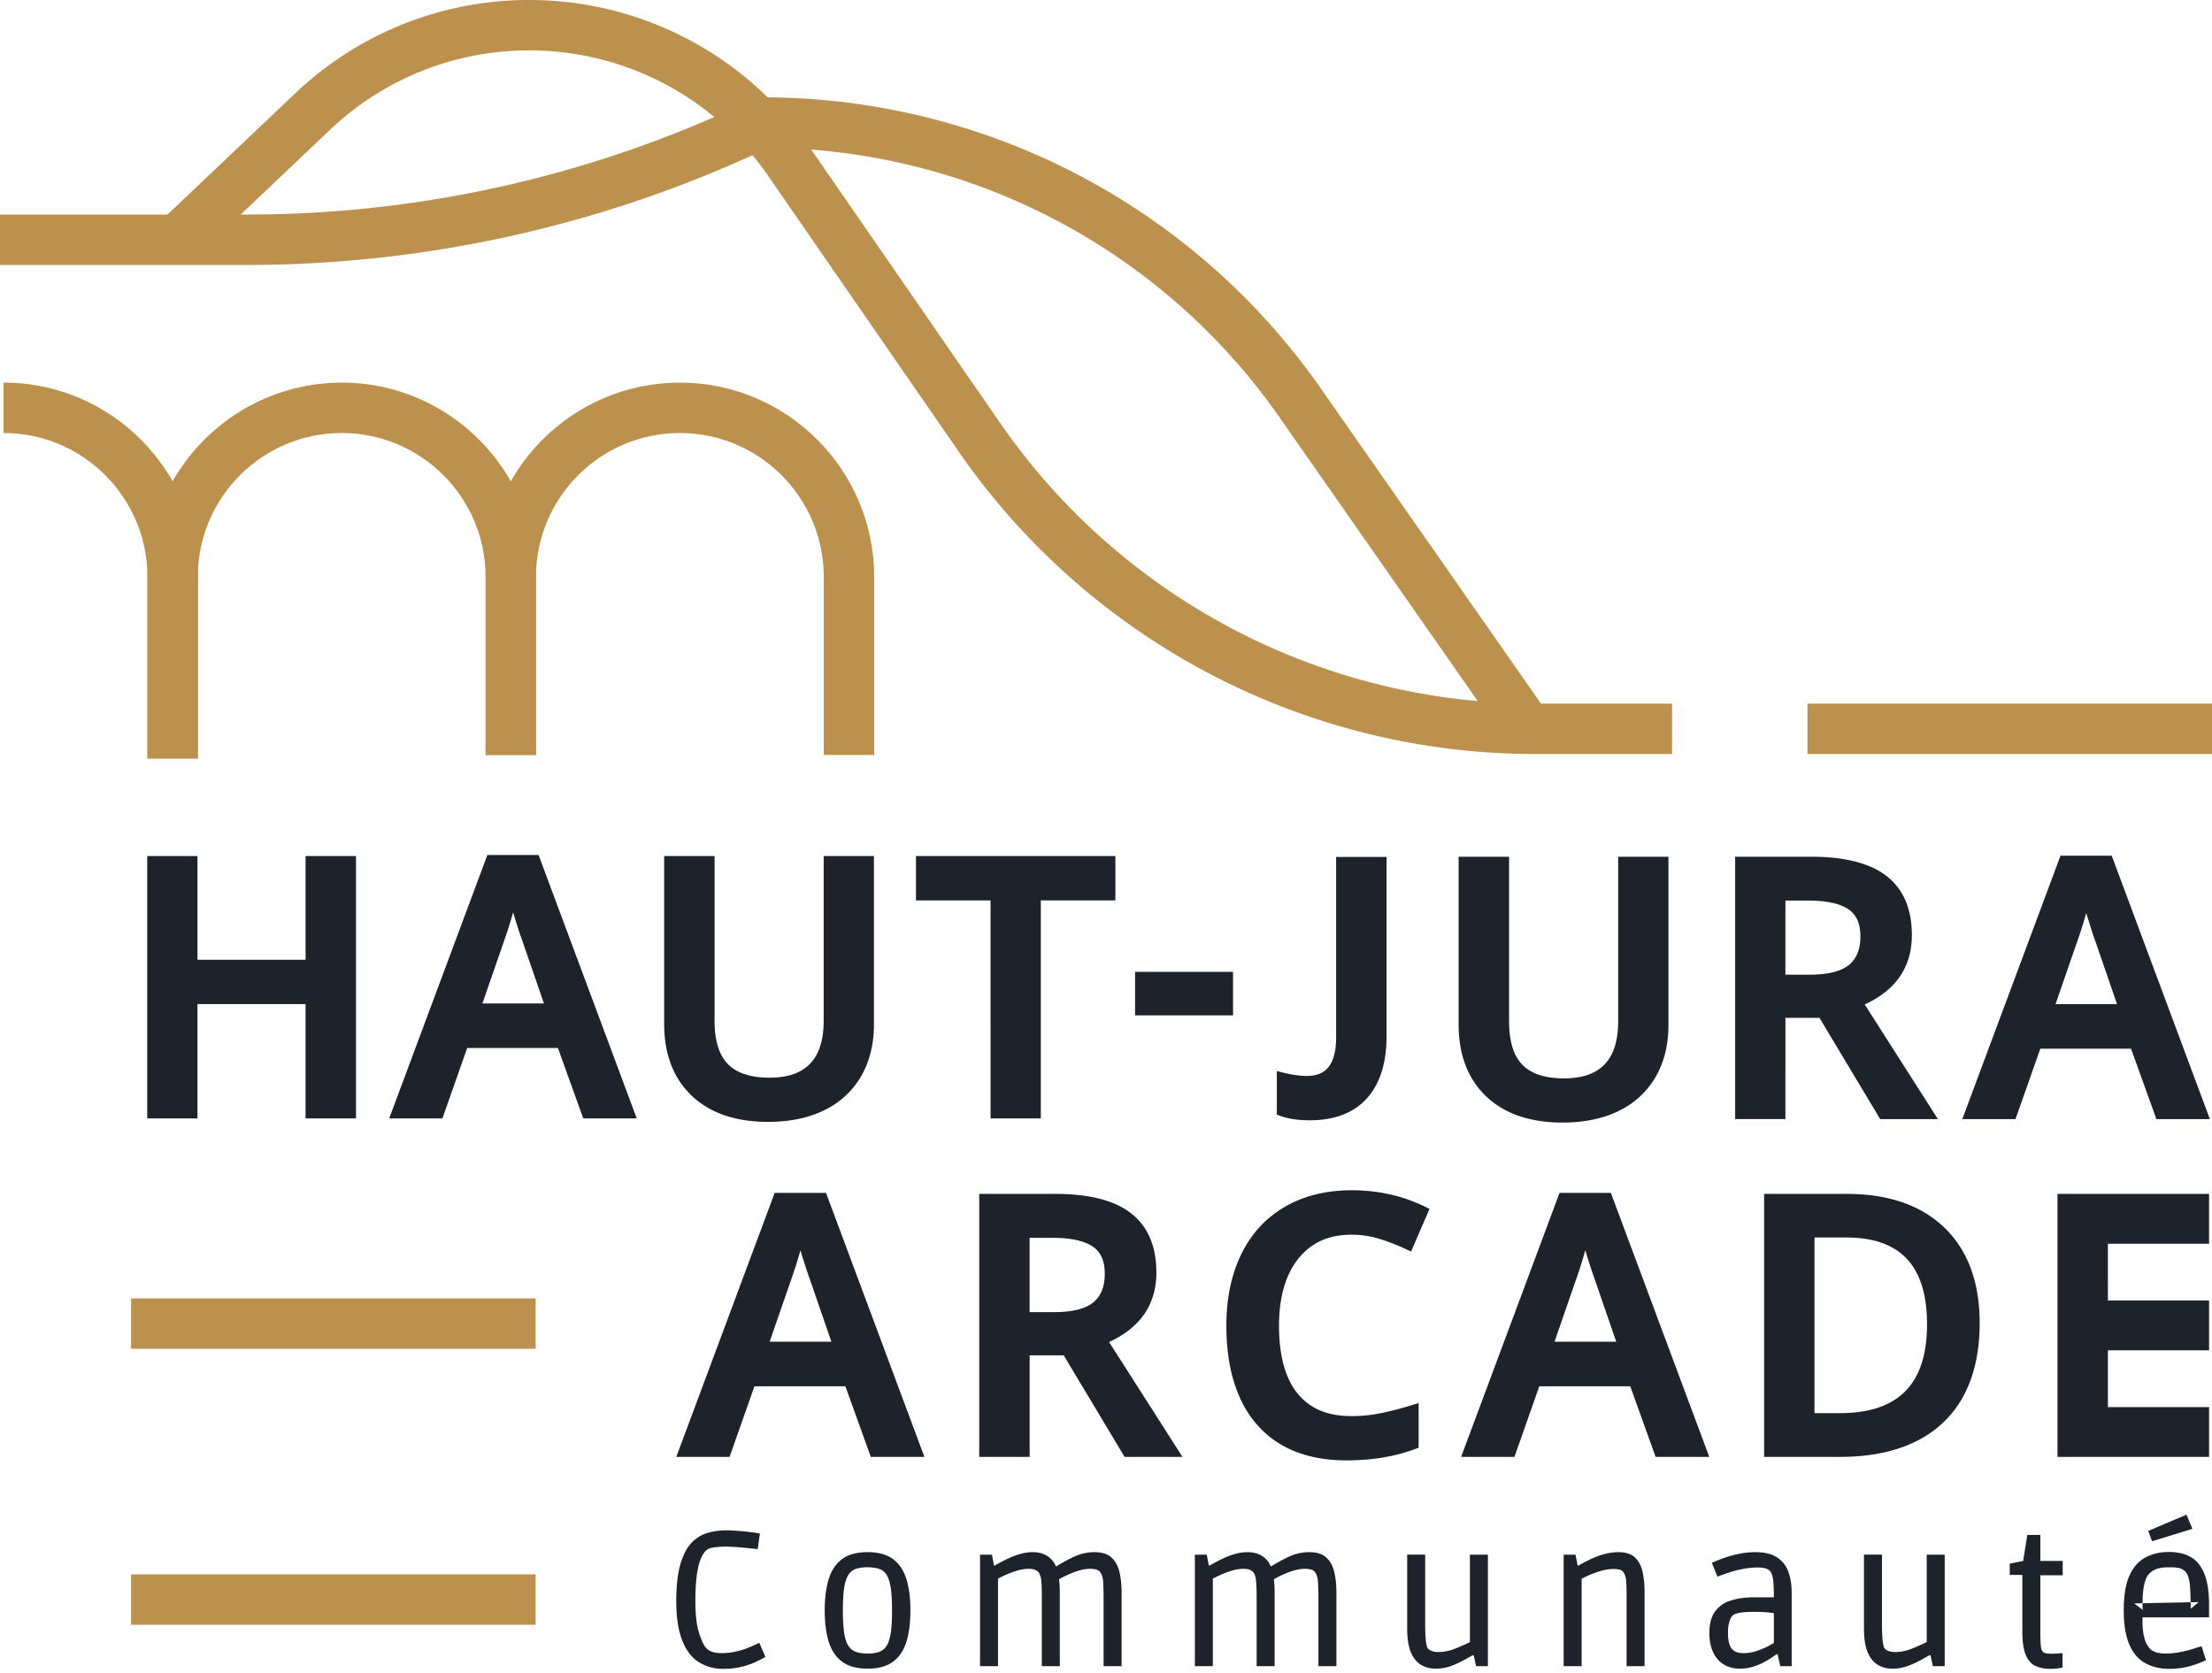
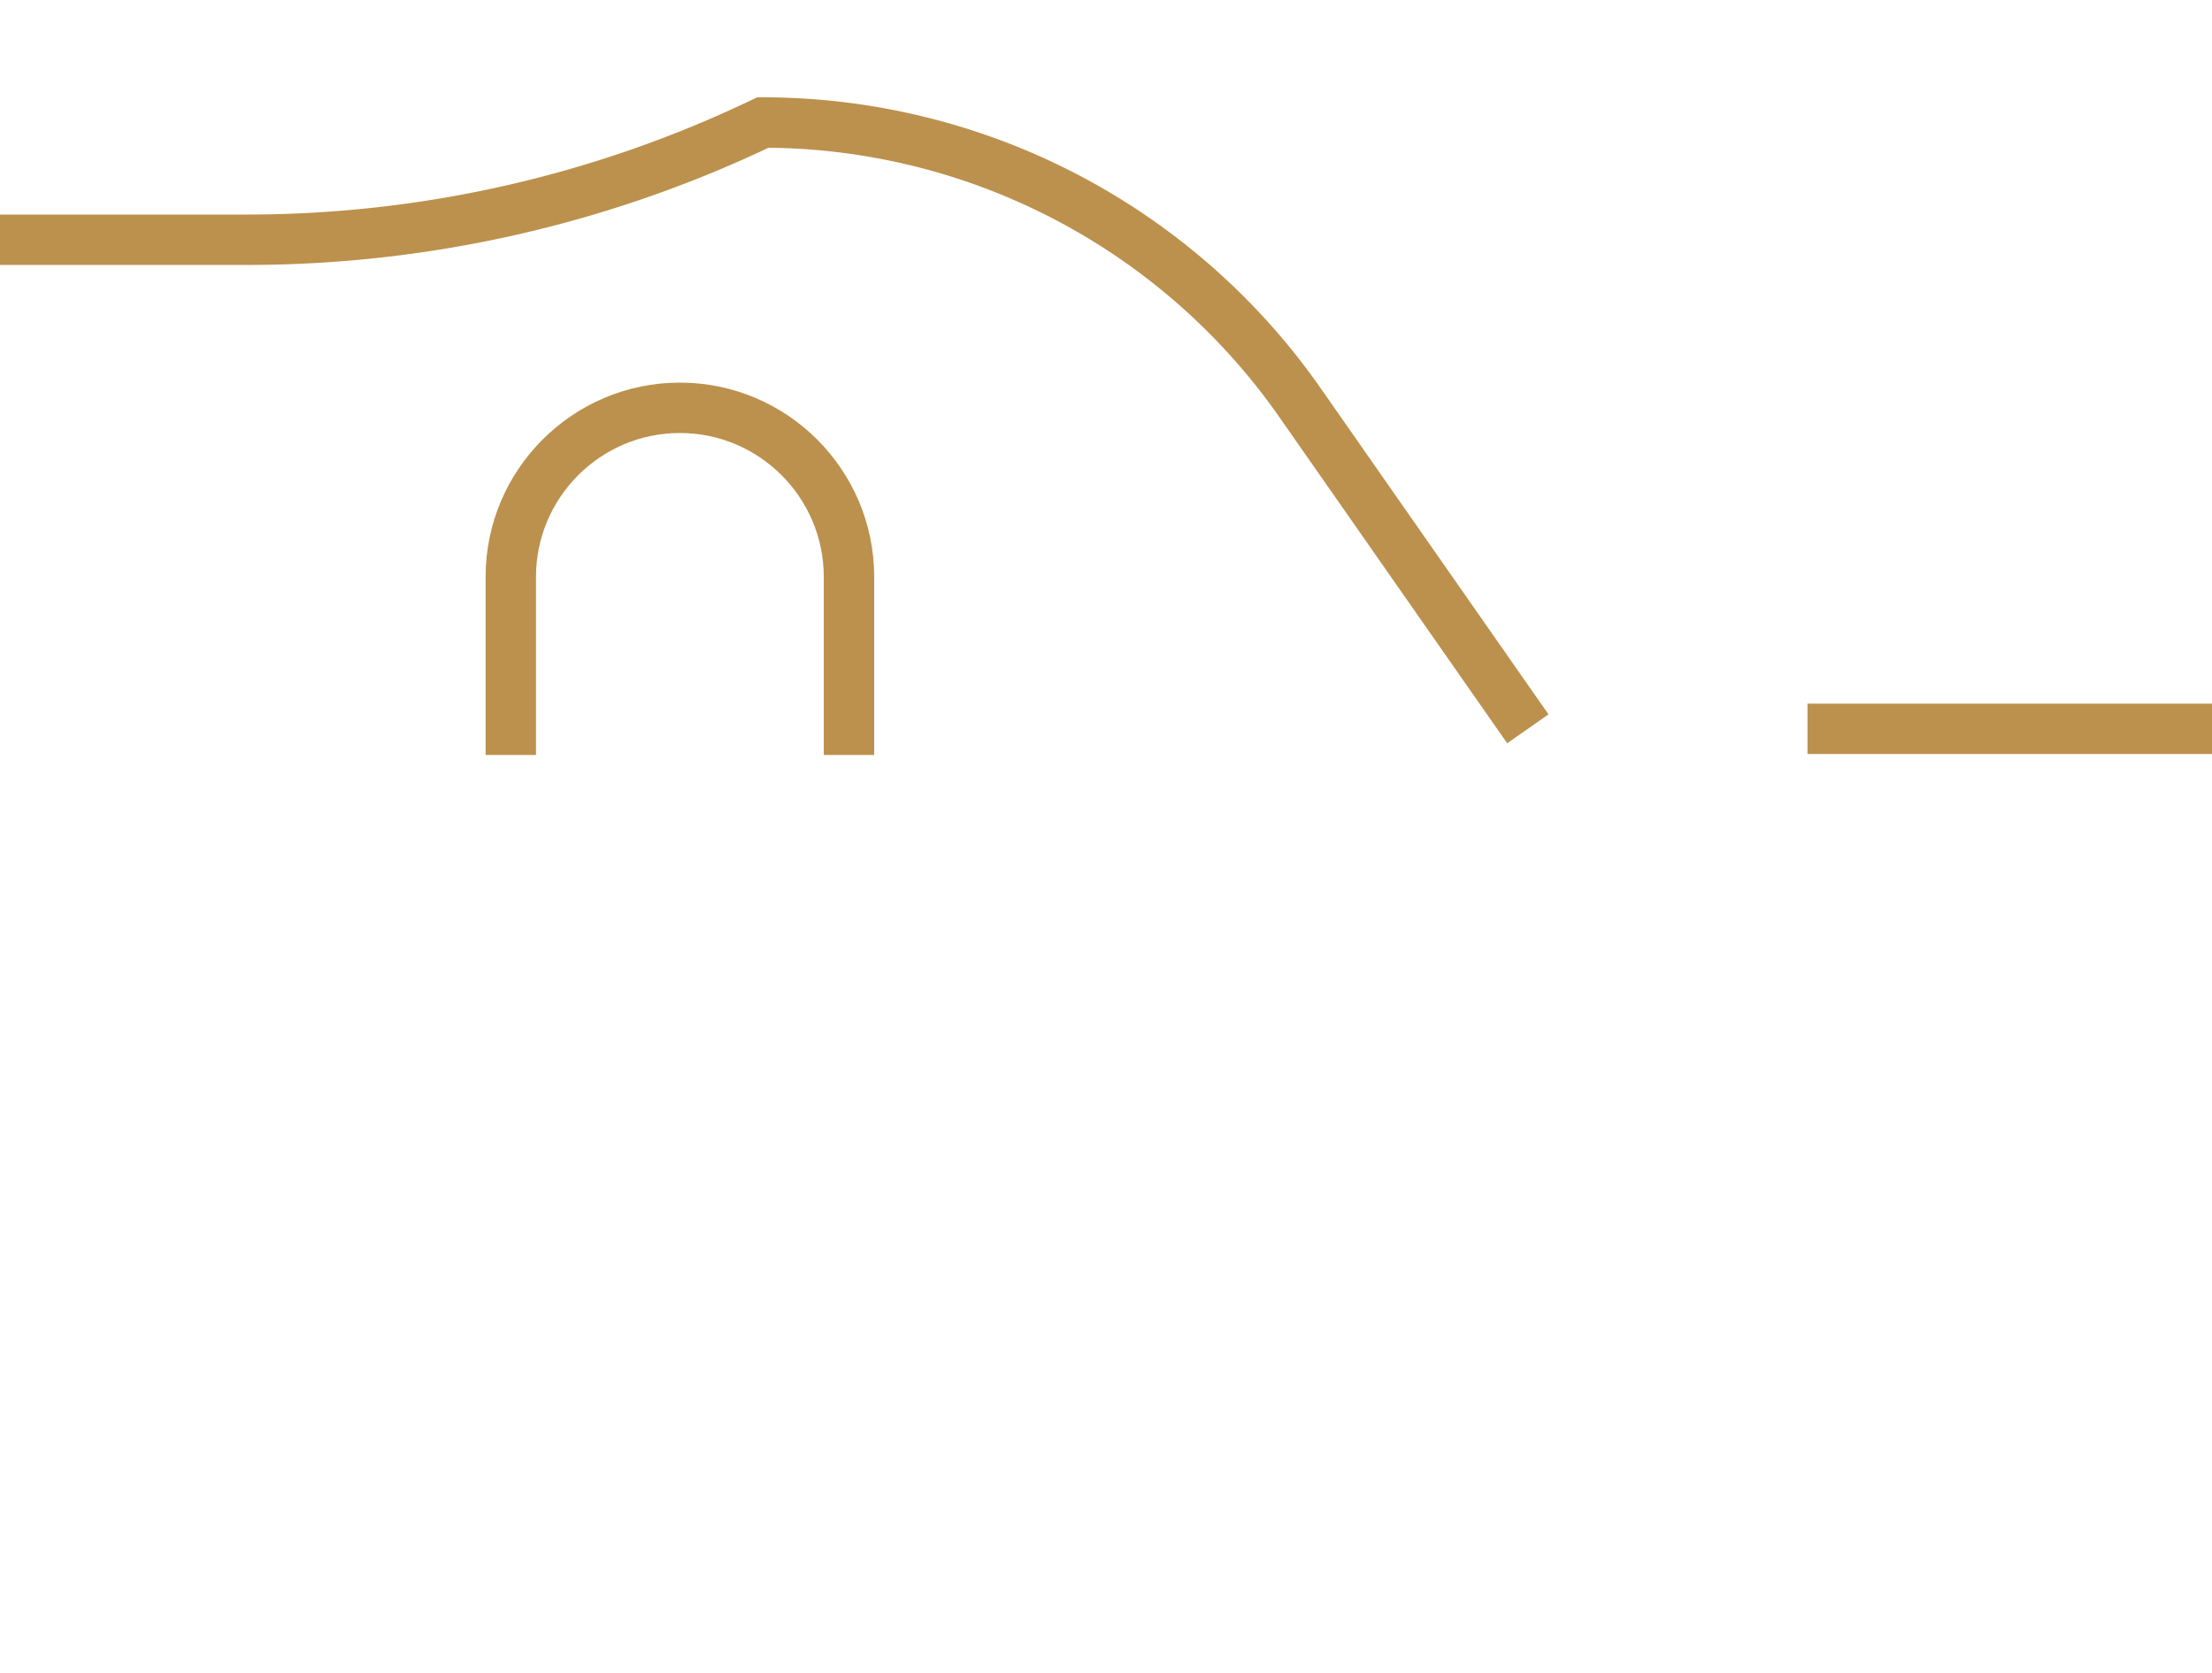
<svg xmlns="http://www.w3.org/2000/svg" width="115" height="87">
-   <path fill="#1d222b" d="M37.615 86.77a2.37 2.37 0 01-1.278-.344c-.368-.228-.656-.603-.865-1.123-.209-.521-.313-1.21-.313-2.064 0-.756.066-1.374.198-1.854.133-.482.316-.854.552-1.12a1.83 1.83 0 01.83-.547c.32-.1.663-.15 1.035-.15.166 0 .359.01.582.026.222.017.438.039.651.065.212.026.378.053.497.08l-.11.805-.303-.03-.452-.045a13.29 13.29 0 00-.816-.055 4.56 4.56 0 00-.755.05c-.192.033-.332.103-.418.209a1.52 1.52 0 00-.243.448c-.077.199-.138.47-.185.815-.046.345-.07.79-.07 1.333 0 .69.065 1.238.196 1.646.129.407.259.674.392.8a.78.78 0 00.333.184c.13.036.277.055.443.055.244 0 .485-.026.72-.08.236-.053.446-.115.632-.189.186-.073.388-.162.607-.268l.318.736c-.212.119-.415.22-.606.303a4.261 4.261 0 01-.687.219c-.265.063-.56.094-.885.094zm6.877-.886a.78.78 0 01-.393-.323c-.1-.156-.171-.38-.214-.675a8.483 8.483 0 01-.065-1.16c0-.471.022-.853.065-1.148.043-.295.115-.523.214-.682a.75.75 0 01.393-.323 1.9 1.9 0 01.611-.084c.239 0 .442.028.607.084a.731.731 0 01.393.323c.096.159.165.387.209.682.043.295.064.677.064 1.148 0 .477-.02.864-.064 1.16-.044.294-.113.52-.21.675a.757.757 0 01-.388.323c-.161.06-.365.09-.61.09s-.45-.03-.612-.09zm1.944.508c.325-.246.555-.594.691-1.045.136-.45.204-.988.204-1.611 0-.629-.068-1.17-.204-1.62-.136-.451-.366-.8-.691-1.045-.325-.245-.769-.368-1.333-.368-.563 0-1.007.123-1.332.368-.325.246-.556.594-.69 1.044-.137.45-.205.988-.205 1.611 0 .63.068 1.17.204 1.62.135.452.366.8.691 1.046.325.244.77.368 1.332.368.564 0 1.008-.124 1.333-.368zm4.515.238v-5.797h.617l.109.565h.04a8.698 8.698 0 01.8-.412c.182-.082.375-.15.578-.204.2-.052.402-.079.601-.079.292 0 .542.066.751.199.21.133.36.315.452.547.279-.172.587-.34.926-.502a2.466 2.466 0 011.083-.244c.372 0 .659.088.86.264.203.175.343.42.423.736.08.315.12.687.12 1.118v3.81h-.936V83.1c0-.312-.006-.583-.02-.811-.013-.23-.055-.397-.128-.503a.376.376 0 00-.255-.183 1.354 1.354 0 00-.283-.036c-.165 0-.336.024-.512.07a3.545 3.545 0 00-.497.17 5.818 5.818 0 00-.399.183 2.648 2.648 0 00-.222.124 5.46 5.46 0 01.04.686v3.83h-.936v-3.56c0-.364-.007-.644-.025-.84a1.021 1.021 0 00-.123-.453.463.463 0 00-.245-.17 1.06 1.06 0 00-.273-.039c-.212 0-.424.034-.637.1-.212.067-.404.14-.577.218-.171.08-.304.143-.397.19v4.555zm11.169 0v-5.797h.616l.11.565h.039a9.876 9.876 0 01.8-.412 3.63 3.63 0 01.577-.204 2.4 2.4 0 01.601-.079c.292 0 .543.066.751.199.21.133.36.315.453.547a9.89 9.89 0 01.925-.502 2.47 2.47 0 011.084-.244c.37 0 .658.088.86.264.203.175.343.42.423.736.08.315.12.687.12 1.118v3.81h-.935V83.1c0-.312-.007-.583-.021-.811-.013-.23-.056-.397-.128-.503a.376.376 0 00-.255-.183 1.362 1.362 0 00-.283-.036c-.165 0-.336.024-.512.07a3.544 3.544 0 00-.497.17 5.606 5.606 0 00-.399.183 2.646 2.646 0 00-.222.124 5.494 5.494 0 01.04.686v3.83h-.935v-3.56c0-.364-.01-.644-.026-.84-.017-.196-.057-.346-.124-.453a.457.457 0 00-.244-.17 1.06 1.06 0 00-.273-.039c-.212 0-.424.034-.637.1a5.06 5.06 0 00-.577.218c-.172.08-.304.143-.397.19v4.555zm12.51.13c-.291 0-.549-.07-.77-.21-.223-.138-.395-.36-.518-.66-.122-.303-.184-.709-.184-1.218v-3.84h.935v3.56c0 .352.01.635.03.85.02.216.053.367.1.453a.47.47 0 00.223.15c.096.032.207.05.333.05.285 0 .57-.057.856-.17.284-.113.546-.228.785-.349v-4.543h.935v5.798h-.617l-.12-.568h-.058c-.107.06-.26.147-.464.259a4.6 4.6 0 01-.675.304c-.25.09-.513.134-.79.134zm6.663-.13v-5.797h.616l.11.565h.05a7.3 7.3 0 01.81-.412c.189-.082.393-.15.611-.204a2.82 2.82 0 01.657-.079c.372 0 .655.091.85.273.196.183.328.431.398.746s.105.668.105 1.06v3.849h-.935V83.07c0-.371-.007-.654-.02-.85-.013-.195-.057-.343-.13-.443a.32.32 0 00-.213-.165 1.323 1.323 0 00-.303-.034c-.226 0-.455.034-.687.104a5.24 5.24 0 00-.984.404v4.545zm8.727-.924c-.123-.167-.184-.435-.184-.807 0-.224.023-.417.07-.575.046-.16.108-.274.188-.339.14-.12.504-.179 1.094-.179.272 0 .494.008.667.025.171.016.295.031.367.045v1.55a4.419 4.419 0 01-.924.424c-.212.07-.435.104-.667.104-.285 0-.489-.083-.611-.248zm.433 1.054c.225 0 .44-.03.646-.09.205-.06.39-.133.557-.219.165-.086.31-.17.432-.253l.273-.185h.06l.13.618h.596v-3.81c0-.424-.06-.796-.178-1.113a1.468 1.468 0 00-.593-.741c-.275-.176-.644-.264-1.108-.264a4.1 4.1 0 00-.84.084A6.309 6.309 0 0089 81.26l.287.717c.246-.092.472-.172.677-.238.205-.067.433-.124.681-.17.25-.046.503-.069.761-.069.14 0 .263.015.373.044.11.03.197.085.264.165.079.112.13.283.149.512.02.228.03.505.03.83h-1.015c-.47 0-.881.057-1.233.17a1.538 1.538 0 00-.816.576c-.192.272-.289.643-.289 1.114 0 .39.067.726.2 1.005.133.278.318.488.558.63.238.144.512.215.825.215zm7.925 0c-.292 0-.549-.07-.77-.21-.222-.138-.395-.36-.517-.66-.124-.303-.185-.709-.185-1.218v-3.84h.935v3.56c0 .352.01.635.03.85.02.216.053.367.1.453a.471.471 0 00.223.15c.097.032.207.05.334.05.285 0 .569-.057.855-.17.285-.113.547-.228.786-.349v-4.543h.934v5.798h-.616l-.12-.568h-.06c-.106.06-.26.147-.462.259a4.615 4.615 0 01-.676.304 2.3 2.3 0 01-.79.134zm8.215.01c-.3 0-.556-.05-.771-.15-.215-.099-.383-.288-.502-.566-.12-.28-.18-.693-.18-1.243v-2.925h-.655V81.3l.696-.14.218-1.352h.677v1.352h1.163v.746h-1.163v2.964c0 .345.01.595.03.751.02.156.069.255.149.299.08.042.212.064.398.064.105 0 .202-.003.288-.01.086-.007.182-.014.288-.02v.756c-.239.04-.451.06-.636.06zm7.389-7.28l-.309-.737-1.988.846.199.538zm-2.586 4.216l-.438-.338.432-.009c0 .11.002.226.006.347zm2.914-.408l-.418.348c0-.117 0-.23-.002-.339zm-.42.009l-2.5.052c0-.736.102-1.233.305-1.492a.982.982 0 01.382-.273c.163-.07.406-.105.732-.105.304 0 .511.03.62.089.11.06.188.123.234.19.106.165.171.407.195.725.016.235.027.507.032.814zm-1.11 3.463c.323 0 .618-.032.883-.095a4.8 4.8 0 00.667-.203c.178-.074.299-.123.358-.15l-.229-.726c-.08.02-.184.052-.313.094a6.293 6.293 0 01-.98.239c-.193.03-.381.045-.566.045a1.8 1.8 0 01-.477-.054.89.89 0 01-.329-.175 1.336 1.336 0 01-.19-.269c-.072-.125-.13-.313-.173-.56a4.126 4.126 0 01-.041-.822h3.457v-.657c0-.675-.082-1.216-.249-1.62-.166-.404-.402-.693-.71-.865-.31-.173-.685-.258-1.13-.258-.444 0-.843.09-1.197.273-.355.182-.635.492-.841.93-.206.437-.309 1.047-.309 1.83 0 .742.099 1.337.294 1.785.195.447.472.769.83.964.358.195.773.294 1.244.294zM15.887 49.901h-5.62V44.51H7.654v13.64h2.613v-5.942h5.62v5.942h2.622V44.51h-2.622zm10.789-2.467c.03.097.06.202.095.311.16.524.288.906.377 1.144l1.13 3.285H25.08l1.084-3.13c.2-.56.371-1.098.512-1.61zM28 44.455h-2.662L20.235 58.15h2.766l1.288-3.66h4.718l1.316 3.66h2.781l-5.048-13.545zm14.823 8.606c0 2-.921 2.972-2.818 2.972-.978 0-1.705-.238-2.163-.707-.458-.47-.692-1.226-.692-2.247v-8.57h-2.621v8.724c0 1.573.48 2.83 1.431 3.736.948.903 2.284 1.362 3.972 1.362 1.132 0 2.12-.207 2.938-.614a4.418 4.418 0 001.91-1.778c.435-.761.656-1.66.656-2.67v-8.76h-2.613zm4.797-6.245h3.878V58.15h2.613V46.816h3.876v-2.307H47.62zm11.392 5.976V50.53h5.093v2.262zm10.452 1.143c0 1.799-.877 2.007-1.538 2.007-.352 0-.776-.061-1.26-.182l-.285-.072v2.264l.147.056c.42.16.945.24 1.561.24 1.295 0 2.297-.384 2.978-1.144.677-.752 1.02-1.842 1.02-3.241v-9.307h-2.623zm14.664-.838c0 2-.921 2.972-2.817 2.972-.978 0-1.707-.238-2.163-.708-.46-.47-.692-1.225-.692-2.247v-8.569h-2.623v8.723c0 1.574.481 2.832 1.433 3.737.947.903 2.284 1.361 3.972 1.361 1.13 0 2.118-.206 2.938-.614a4.431 4.431 0 001.91-1.778c.435-.762.655-1.66.655-2.67v-8.759h-2.613zm8.694-6.272h1.197c.93 0 1.627.151 2.073.448.422.282.628.744.628 1.415 0 .667-.194 1.152-.593 1.482-.407.336-1.092.507-2.036.507h-1.27zm6.574 1.79c0-1.355-.442-2.387-1.314-3.066-.855-.666-2.174-1.004-3.92-1.004h-3.953v13.64h2.613V52.92h1.77l3.09 5.154.067.112h3l-3.805-5.96c1.628-.744 2.452-1.958 2.452-3.611zm9.064-1.145c.03.098.061.201.096.31.16.523.286.907.376 1.145l1.131 3.284h-3.197l1.083-3.129c.2-.559.37-1.097.511-1.61zm1.382-2.83l-.056-.148h-2.662l-5.105 13.694h2.766l1.29-3.66h4.716l1.318 3.66h2.78zM40.014 69.76l1.087-3.138a22.26 22.26 0 00.513-1.617l.096.315c.161.524.289.908.378 1.146l1.134 3.294zm.26-7.738L35.16 75.75h2.77l1.293-3.67h4.729l1.32 3.67h2.787l-5.115-13.728zm16.568 5.693c-.408.338-1.094.508-2.043.508h-1.27V64.36h1.2c.93 0 1.629.152 2.077.45.423.282.63.747.63 1.418 0 .67-.194 1.156-.594 1.487zm3.276-1.56c0-1.357-.443-2.391-1.317-3.073-.858-.668-2.179-1.006-3.929-1.006H50.91V75.75h2.62v-5.28h1.773l3.164 5.28h3.009l-3.816-5.974c1.632-.746 2.46-1.963 2.46-3.62zm10.142-1.957a4.89 4.89 0 011.5.228c.485.156.95.339 1.385.545l.215.101.959-2.216-.196-.097c-1.173-.58-2.465-.873-3.844-.873-1.317 0-2.485.287-3.467.853-.989.569-1.755 1.398-2.275 2.466-.518 1.056-.779 2.303-.779 3.708 0 2.23.543 3.972 1.613 5.183 1.077 1.218 2.633 1.835 4.628 1.835 1.336 0 2.548-.202 3.605-.603l.149-.055V72.95l-.297.092c-.556.172-1.1.315-1.615.424a7.641 7.641 0 01-1.58.163c-1.235 0-2.15-.38-2.793-1.165-.646-.784-.973-1.973-.973-3.533 0-1.487.341-2.665 1.014-3.499.672-.83 1.573-1.234 2.752-1.234zm10.559 5.562l1.086-3.138a23.15 23.15 0 00.514-1.617l.095.315c.162.523.288.908.378 1.146l1.134 3.294zm2.928-7.738h-2.668L75.962 75.75h2.772l1.292-3.67h4.73l1.319 3.67h2.789l-5.061-13.58zm11.895 11.453h-1.308v-9.133h1.642c2.831 0 4.208 1.478 4.208 4.517 0 3.106-1.485 4.616-4.542 4.616zm-3.927-11.399V75.75h3.927c2.327 0 4.142-.603 5.392-1.795 1.253-1.194 1.887-2.933 1.887-5.168 0-2.11-.612-3.775-1.823-4.947-1.208-1.17-2.914-1.764-5.069-1.764zm17.872 2.59h5.26v-2.59h-7.88V75.75h7.881v-2.59h-5.26v-2.952h5.26v-2.59h-5.26V67.5z" />
-   <path fill="#bc914d" d="M6.815 70.13v-2.621h21.032v2.62zm0 14.35v-2.62h21.032v2.62zm3.47-45.043h-2.62v-9.444c0-4.123-3.356-7.48-7.48-7.48v-2.62c5.569 0 10.1 4.531 10.1 10.1z" />
-   <path fill="#bc914d" d="M10.285 39.437h-2.62v-9.444c0-5.569 4.53-10.1 10.1-10.1 5.57 0 10.101 4.531 10.101 10.1v9.26h-2.62v-9.26c0-4.123-3.356-7.48-7.48-7.48-4.125 0-7.481 3.357-7.481 7.48z" />
  <path fill="#bc914d" d="M45.448 39.254h-2.621v-9.26c0-4.124-3.356-7.48-7.48-7.48-4.125 0-7.481 3.356-7.481 7.48v9.26h-2.62v-9.26c0-5.57 4.53-10.1 10.1-10.1 5.57 0 10.102 4.53 10.102 10.1z" />
-   <path fill="#bc914d" d="M86.928 39.205H79.82a36.44 36.44 0 01-29.98-15.727l-9.915-14.35A15.07 15.07 0 0027.523 2.62a15.01 15.01 0 00-10.376 4.14l-6.766 6.42-1.804-1.902 6.766-6.42A17.624 17.624 0 0127.523 0 17.696 17.696 0 0142.08 7.638l9.913 14.35A33.82 33.82 0 0079.82 36.584h7.11z" />
  <path fill="#bc914d" d="M78.358 38.645L66.503 21.674A32.76 32.76 0 0039.955 7.682a63.4 63.4 0 01-27.032 6.093H0v-2.62h12.923a60.76 60.76 0 0026.17-5.965l.268-.13h.3a35.386 35.386 0 0128.991 15.113l11.854 16.971zm15.611.56v-2.62H115v2.62z" />
</svg>